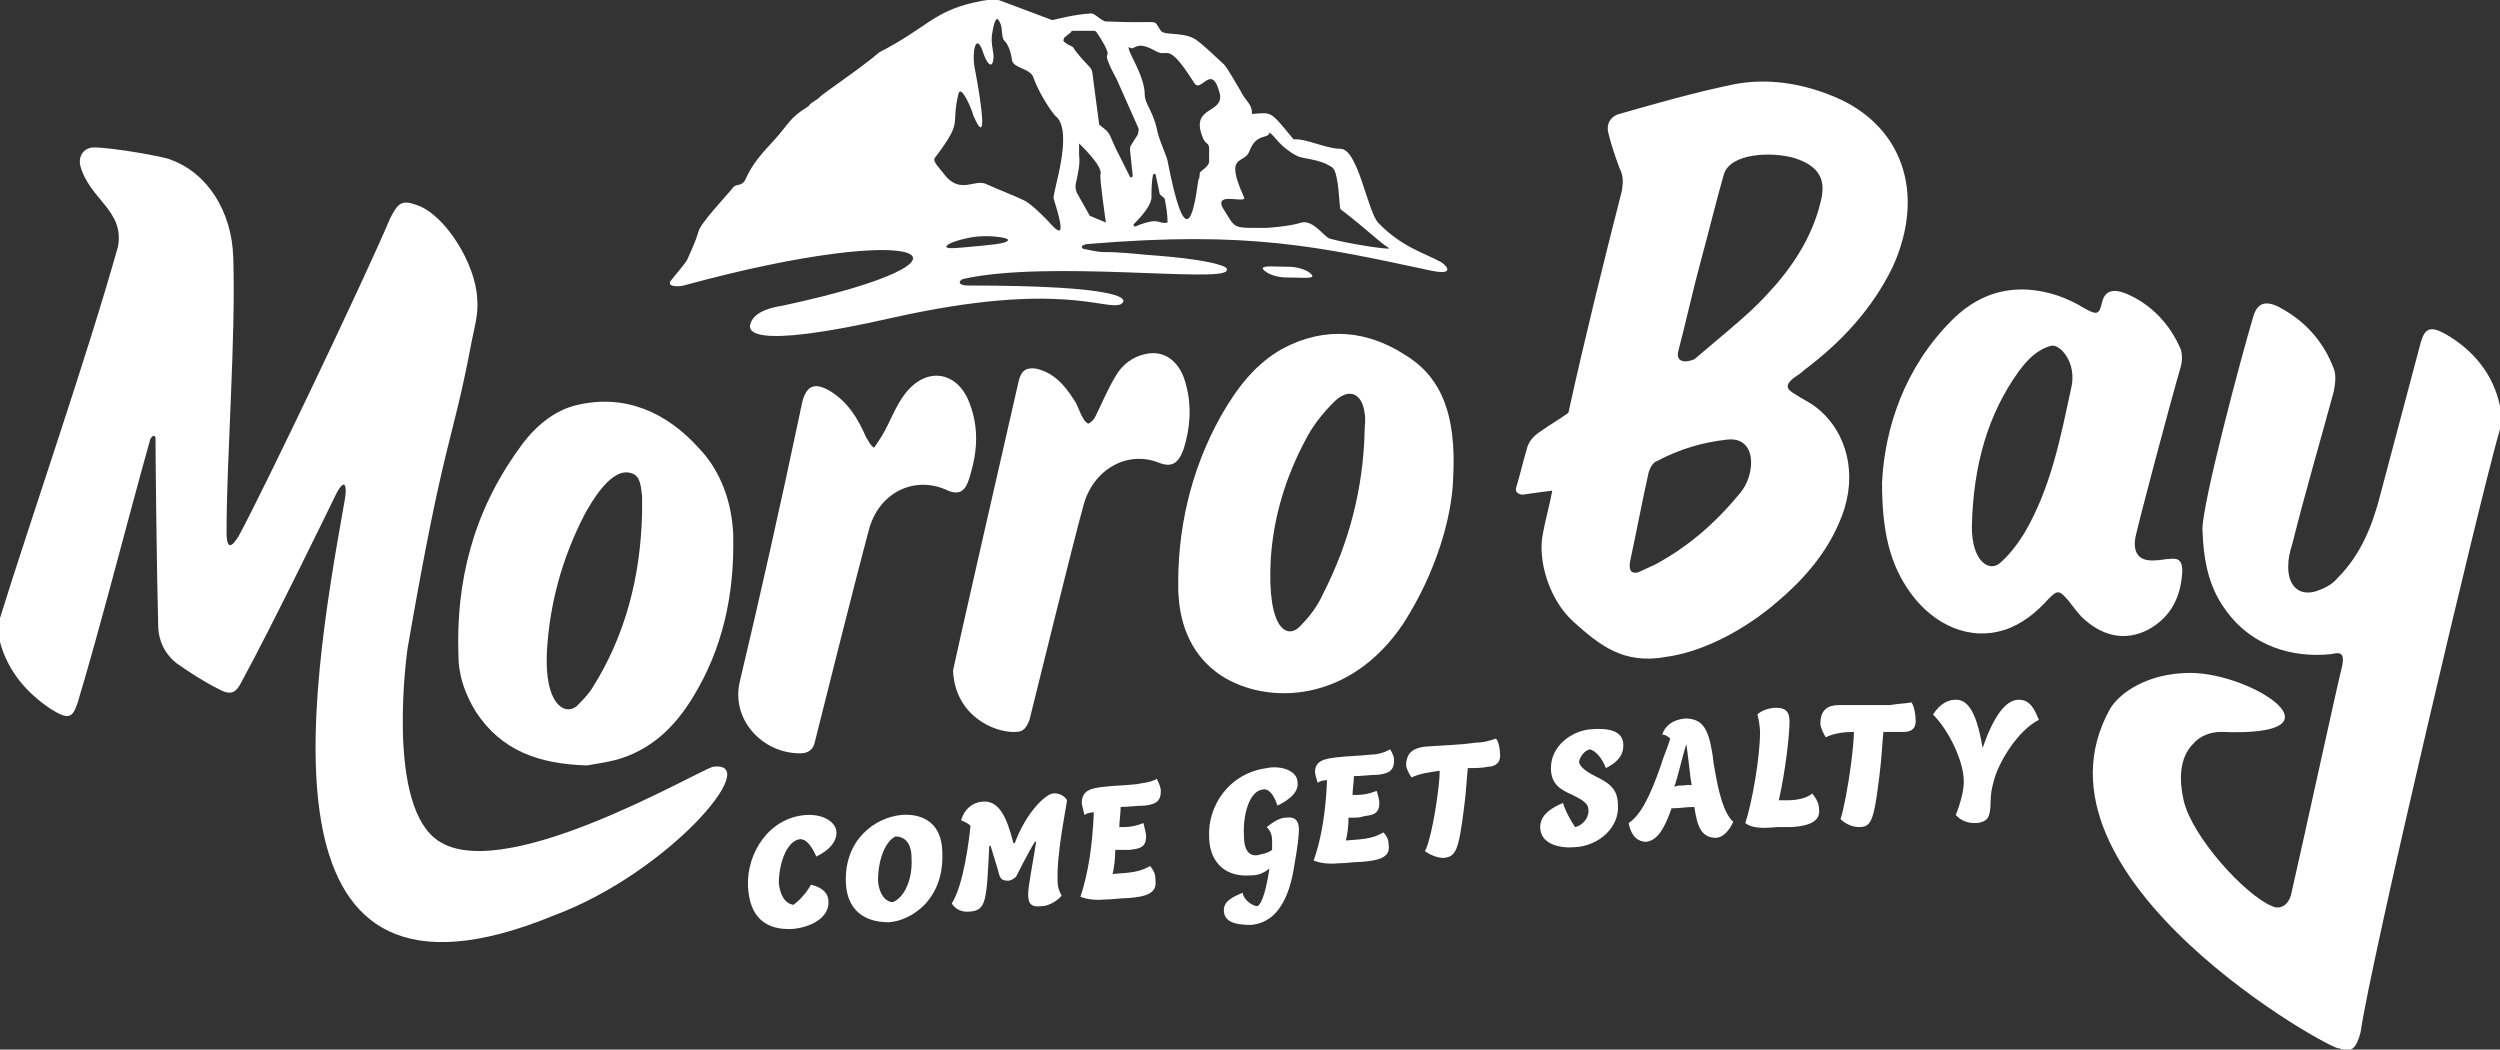
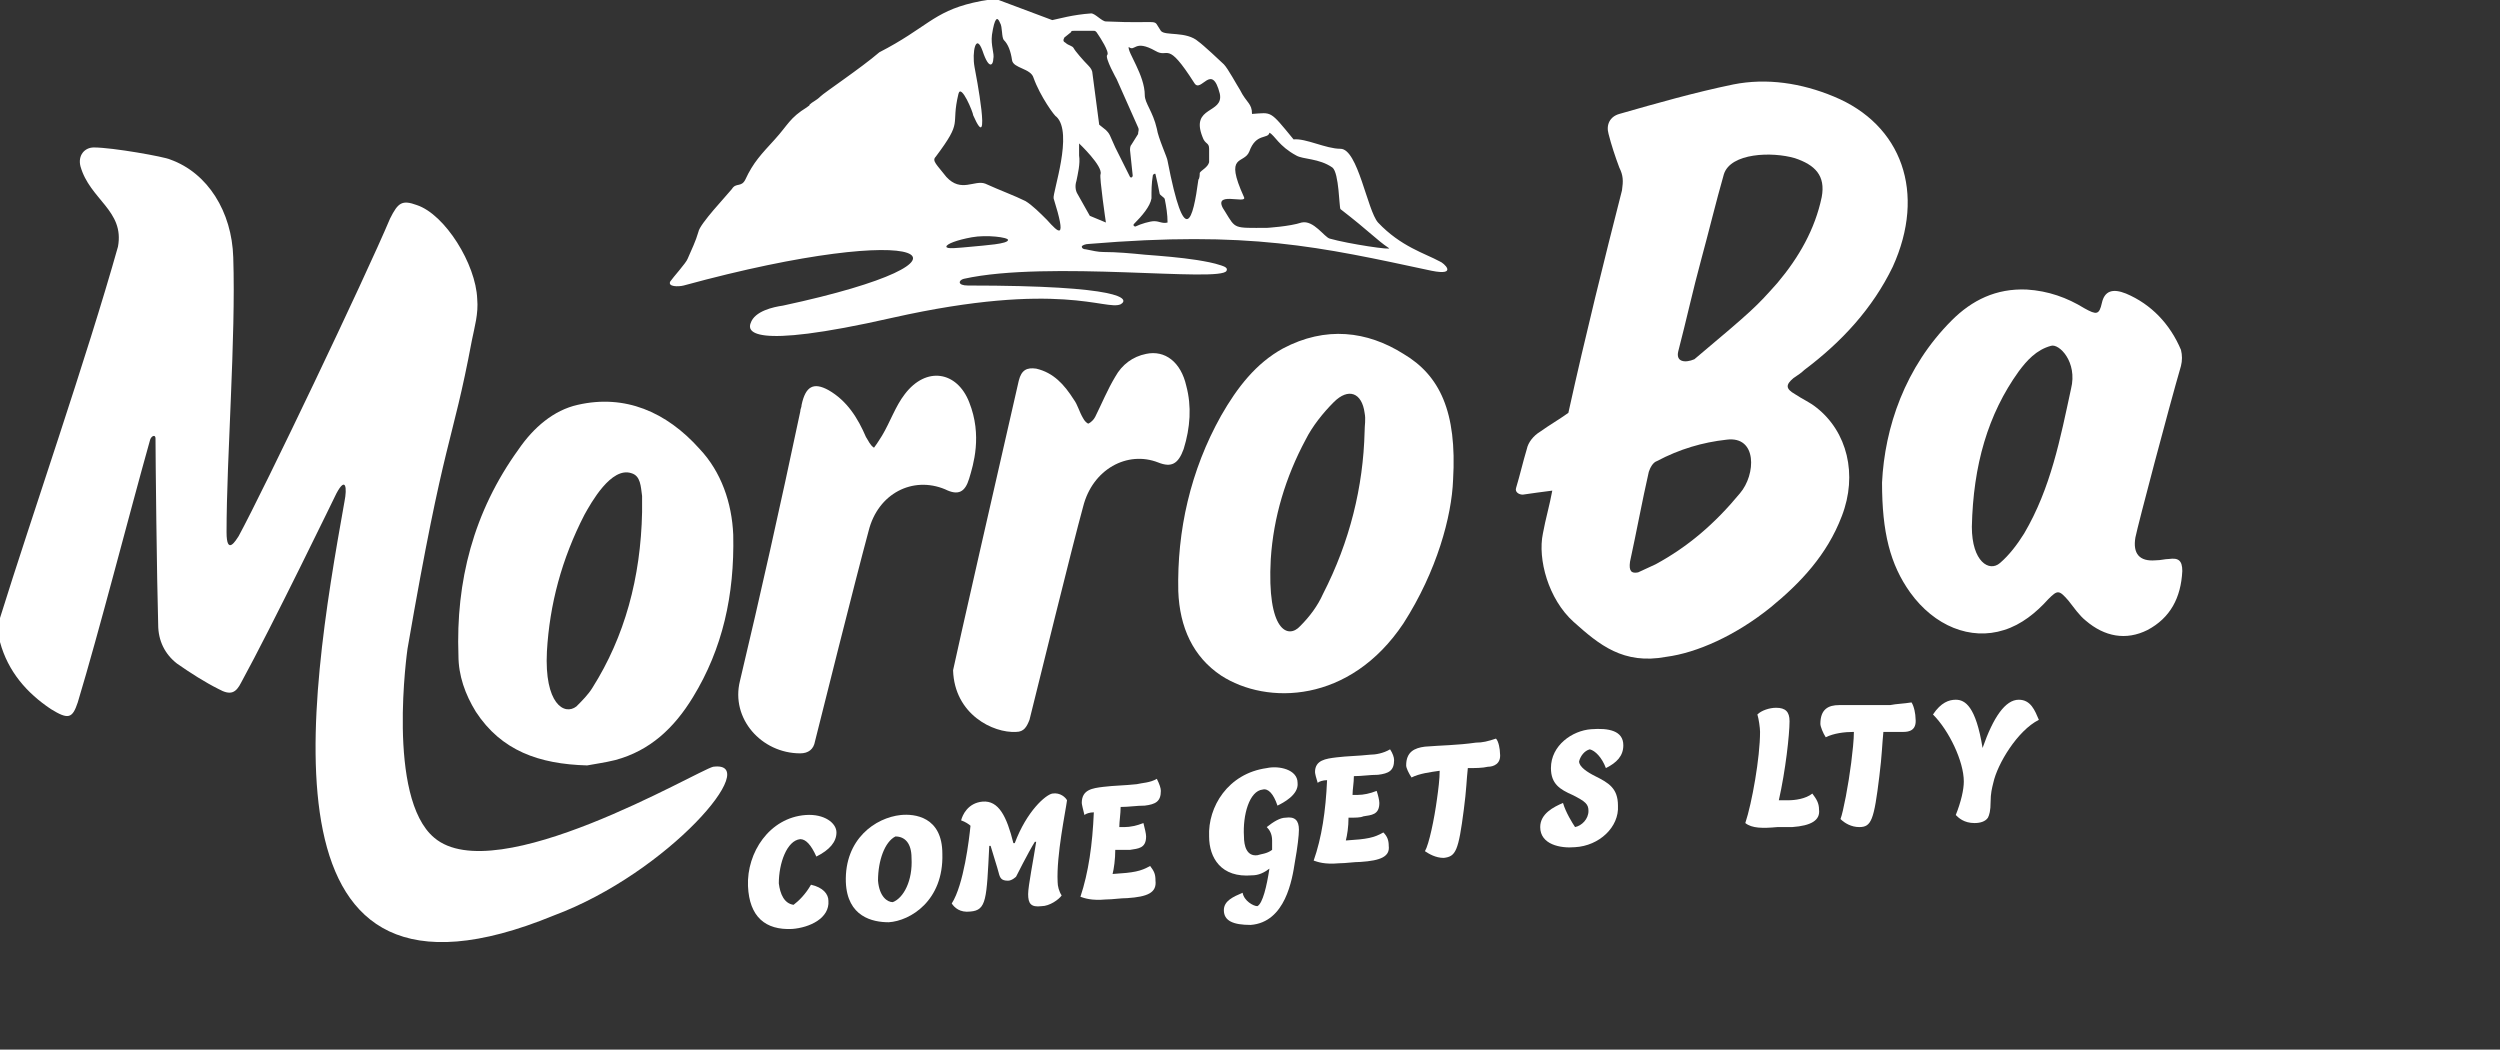
<svg xmlns="http://www.w3.org/2000/svg" xmlns:xlink="http://www.w3.org/1999/xlink" version="1.1" id="Layer_1" x="0px" y="0px" viewBox="0 0 186.5 78.3" style="enable-background:new 0 0 186.5 78.3;" xml:space="preserve">
  <rect x="0" y="0" width="186.5" height="78.3" fill="#333333" stroke="none" />
  <style type="text/css">
	.st0{clip-path:url(#SVGID_00000049902271406184270690000018181718992937531290_);fill:#FFFFFF;}
</style>
  <g>
    <defs>
      <rect id="SVGID_1_" y="0" width="186.5" height="78.3" />
    </defs>
    <clipPath id="SVGID_00000123440726236631797000000013136623833179027367_">
      <use xlink:href="#SVGID_1_" style="overflow:visible;" />
    </clipPath>
    <path style="clip-path:url(#SVGID_00000123440726236631797000000013136623833179027367_);fill:#FFFFFF;" d="M84.8,58.5   c-0.9,0.1-1.7,0.1-2.5,0.2c-0.8,0.1-1.6,0.2-1.6,1.2c0,0.1,0.1,0.5,0.2,0.9c0.1-0.1,0.4-0.2,0.7-0.2c-0.1,2.4-0.4,4.5-1,6.3   c0.3,0.1,0.8,0.3,1.9,0.2c0.5,0,1.1-0.1,1.6-0.1c1.5-0.1,2.2-0.4,2.1-1.3c0-0.5-0.1-0.7-0.4-1.1c-0.7,0.4-1.2,0.5-2.8,0.6   c0.1-0.4,0.2-1.1,0.2-1.8c0.5,0,0.9,0,1.1,0c0.6-0.1,1.2-0.1,1.2-1c0-0.2-0.1-0.6-0.2-1c-0.5,0.2-1,0.3-1.4,0.3c-0.1,0-0.3,0-0.4,0   c0-0.4,0.1-1,0.1-1.5c0.6,0,1.2-0.1,1.8-0.1c0.8-0.1,1.2-0.3,1.2-1.1c0-0.2-0.1-0.5-0.3-0.9C85.8,58.4,85.2,58.4,84.8,58.5" />
    <path style="clip-path:url(#SVGID_00000123440726236631797000000013136623833179027367_);fill:#FFFFFF;" d="M118.6,55.9   c0.4,0.1,0.9,0.6,1.2,1.4c0.8-0.4,1.3-0.9,1.3-1.7c0-1.1-1.1-1.3-2.4-1.2c-1.4,0.1-3,1.2-3,2.9c0,1.2,0.7,1.6,1.6,2   c1,0.5,1.2,0.7,1.2,1.2c0,0.6-0.5,1.1-1,1.2c-0.2-0.3-0.7-1.1-0.9-1.8c-0.7,0.3-1.7,0.8-1.7,1.8c0,1.3,1.5,1.6,2.6,1.5   c1.8-0.1,3.3-1.5,3.2-3.1c0-1.3-0.7-1.7-1.7-2.2c-0.6-0.3-1.2-0.7-1.2-1.1C117.9,56.4,118.2,56,118.6,55.9" />
    <path style="clip-path:url(#SVGID_00000123440726236631797000000013136623833179027367_);fill:#FFFFFF;" d="M117.4,46.4   c1.9,1.7,3.7,3.2,6.9,2.6c2.3-0.3,5.2-1.6,7.8-3.7c2.2-1.8,4.2-3.9,5.3-6.8c1.2-3.1,0.4-6.3-1.9-8.1c-0.5-0.4-1-0.6-1.6-1   c-0.7-0.4-0.7-0.7-0.1-1.2c0.3-0.2,0.6-0.4,0.8-0.6c2.8-2.1,5.1-4.6,6.6-7.7c2.5-5.5,0.7-10.6-4.4-12.7c-2.4-1-5-1.4-7.5-0.9   c-2.9,0.6-5.7,1.4-8.5,2.2c-0.7,0.2-1,0.8-0.8,1.5c0.2,0.8,0.5,1.7,0.8,2.5c0.3,0.6,0.3,1,0.2,1.7c-1.3,5.1-2.7,10.7-4,16.6   c-0.7,0.5-1.4,0.9-2.1,1.4c-0.5,0.3-0.9,0.8-1,1.3c-0.3,1-0.5,1.9-0.8,2.9c-0.1,0.3,0.2,0.5,0.5,0.5c0.7-0.1,1.4-0.2,2.2-0.3   c-0.2,1.1-0.5,2.1-0.7,3.2C114.7,41.7,115.5,44.7,117.4,46.4 M125.2,26.2c0.6-2.3,1.1-4.6,1.7-6.8c0.6-2.2,1.1-4.3,1.7-6.4   c0.5-1.6,3.6-1.7,5.3-1.2c1.5,0.5,2.3,1.3,2,2.9c-0.5,2.4-1.7,4.5-3.3,6.4c-1.6,1.8-1.8,2-6.2,5.7C125.7,27.1,125,27,125.2,26.2    M121.6,41.9c0.5-2.3,0.9-4.5,1.4-6.7c0.1-0.3,0.3-0.7,0.6-0.8c1.7-0.9,3.4-1.4,5.2-1.6c2.3-0.3,2.2,2.6,1,4   c-1.9,2.3-3.9,4-6.3,5.3c-0.4,0.2-0.9,0.4-1.3,0.6C121.7,42.8,121.5,42.6,121.6,41.9" />
    <path style="clip-path:url(#SVGID_00000123440726236631797000000013136623833179027367_);fill:#FFFFFF;" d="M104.7,26.4   c-2.7-1.7-5.8-2.1-9-0.4c-2,1.1-3.4,2.9-4.6,5c-2.3,4.1-3.3,8.6-3.2,13.1c0.1,2.7,1.1,4.9,3.2,6.3c3.4,2.2,9.6,2.1,13.6-3.9   c2.5-3.9,3.6-8,3.7-10.7C108.7,30.7,107.4,28,104.7,26.4 M98.7,44.3c-0.4,0.9-1,1.7-1.7,2.4c-0.9,1-2.5,0.4-2.2-5   c0.2-3.1,1.1-6.1,2.6-8.9c0.5-1,1.3-2,2.1-2.8c1.1-1.1,2.1-0.7,2.3,0.8c0.1,0.5,0,0.9,0,1.4C101.7,36.3,100.7,40.4,98.7,44.3" />
    <path style="clip-path:url(#SVGID_00000123440726236631797000000013136623833179027367_);fill:#FFFFFF;" d="M94.2,58.9   c0.4-0.1,0.8,0.3,1.1,1.2c0.4-0.2,1.6-0.8,1.5-1.7c0-1-1.4-1.3-2.3-1.1c-2.9,0.4-4.4,2.9-4.3,5.1c0,1.6,0.9,3.1,3.2,2.9   c0.5,0,0.9-0.2,1.3-0.5c-0.2,1.3-0.5,2.6-0.9,2.8c-0.3,0-1-0.4-1.1-1c-0.7,0.3-1.4,0.6-1.4,1.3c0,0.8,0.7,1.1,2,1.1   c2.6-0.2,3.1-3.4,3.3-4.7c0.2-1.1,0.3-2,0.3-2.4c0-0.7-0.3-1-1-0.9c-0.4,0-0.9,0.3-1.4,0.7c0.2,0.2,0.4,0.5,0.4,1   c0,0.2,0,0.4,0,0.7c-0.4,0.3-0.8,0.3-1.1,0.4c-0.8,0.1-1-0.7-1-1.4C92.7,60.8,93.2,59,94.2,58.9" />
    <path style="clip-path:url(#SVGID_00000123440726236631797000000013136623833179027367_);fill:#FFFFFF;" d="M102.2,56.3   c-0.9,0.1-1.7,0.1-2.5,0.2c-0.8,0.1-1.6,0.2-1.6,1.1c0,0.1,0.1,0.5,0.2,0.8c0.1-0.1,0.4-0.2,0.7-0.2c-0.1,2.3-0.4,4.3-1,6   c0.3,0.1,0.8,0.3,1.9,0.2c0.5,0,1.1-0.1,1.6-0.1c1.5-0.1,2.2-0.4,2.1-1.2c0-0.4-0.1-0.7-0.4-1c-0.7,0.4-1.2,0.5-2.8,0.6   c0.1-0.4,0.2-1,0.2-1.7c0.5,0,0.9,0,1.1-0.1c0.6-0.1,1.2-0.1,1.2-1c0-0.2-0.1-0.6-0.2-0.9c-0.5,0.2-1,0.3-1.4,0.3   c-0.1,0-0.3,0-0.4,0c0-0.4,0.1-0.9,0.1-1.4c0.6,0,1.2-0.1,1.8-0.1c0.8-0.1,1.2-0.3,1.2-1.1c0-0.2-0.1-0.5-0.3-0.8   C103.2,56.2,102.6,56.3,102.2,56.3" />
    <path style="clip-path:url(#SVGID_00000123440726236631797000000013136623833179027367_);fill:#FFFFFF;" d="M110.1,55.4   c-1.4,0.2-2.6,0.2-3.8,0.3c-0.8,0.1-1.4,0.4-1.4,1.4c0,0.2,0.2,0.6,0.4,0.9c0.6-0.3,1.4-0.4,2.1-0.5c0,0.6-0.1,1.4-0.2,2.1   c-0.2,1.5-0.6,3.4-0.9,3.9c0.3,0.2,0.8,0.5,1.4,0.5c0.9-0.1,1.1-0.5,1.5-3.6c0.2-1.5,0.2-2.2,0.3-3.1c0.5,0,1.1,0,1.5-0.1   c0.4,0,1-0.2,0.9-1c0-0.3-0.1-0.9-0.3-1.1C111,55.3,110.6,55.4,110.1,55.4" />
    <path style="clip-path:url(#SVGID_00000123440726236631797000000013136623833179027367_);fill:#FFFFFF;" d="M150.6,52.2   c-1,0-1.9,1.3-2.7,3.6c0,0,0,0,0,0c-0.5-3.1-1.3-3.6-2-3.6c-0.5,0-1.1,0.2-1.7,1.1c1.2,1.2,2.3,3.5,2.3,5c0,0.6-0.2,1.5-0.6,2.5   c0.2,0.2,0.6,0.6,1.4,0.6c0.4,0,0.8-0.1,1-0.4c0.1-0.2,0.2-0.5,0.2-1.2c0-0.6,0.1-1,0.2-1.4c0.3-1.4,1.8-3.9,3.4-4.7   C151.8,53,151.5,52.2,150.6,52.2" />
    <path style="clip-path:url(#SVGID_00000123440726236631797000000013136623833179027367_);fill:#FFFFFF;" d="M160.2,47   c1.7-0.9,2.5-2.4,2.6-4.4c0-0.8-0.3-1-1-0.9c-0.3,0-0.6,0.1-1,0.1c-1.2,0.1-1.7-0.5-1.5-1.7c0.2-1,2.5-9.7,3.4-12.8   c0.1-0.4,0.1-0.8,0-1.2c-0.8-1.9-2.2-3.4-4.1-4.2c-1-0.4-1.6-0.2-1.8,0.7c-0.2,0.9-0.4,0.9-1.3,0.4c-1.3-0.8-2.7-1.3-4.3-1.4   c-2.3-0.1-4.1,0.8-5.6,2.3c-3.5,3.5-5,8-5.2,12.1c0,3.7,0.6,6.1,2.1,8.2c1.8,2.5,4.5,3.6,7,2.8c1.3-0.4,2.4-1.3,3.3-2.3   c0.7-0.7,0.8-0.7,1.5,0.1c0.4,0.5,0.8,1.1,1.3,1.5C157,47.5,158.6,47.8,160.2,47 M154.5,29c-0.8,3.7-1.5,7.4-3.5,10.8   c-0.5,0.8-1.1,1.6-1.8,2.2c-0.8,0.7-2.1-0.1-2.1-2.7c0.1-4.6,1.2-8.4,3.5-11.6c0.6-0.8,1.3-1.6,2.4-1.9C153.6,25.6,155,27,154.5,29   " />
-     <path style="clip-path:url(#SVGID_00000123440726236631797000000013136623833179027367_);fill:#FFFFFF;" d="M186.5,30.3   c-0.5-2.4-2-4.2-4.1-5.4c-1.1-0.6-1.5-0.4-1.8,0.6c-1,3.8-2,7.5-3,11.3c-0.6,2.4-1.5,4.6-3.2,6.3c-0.4,0.5-1,0.8-1.6,1   c-1.3,0.4-2.1-0.4-2.1-1.8c0-0.6,0.1-1.1,0.3-1.7c1-4,2.1-7.7,3.1-11.4c0.1-0.5,0.2-1.2,0-1.7c-0.8-2.1-2.2-3.6-4.1-4.6   c-1-0.5-1.6-0.3-1.9,0.7c-0.9,3-3.8,13.9-3.8,15.9c0.1,2.7,0.6,4.5,1.8,6.1c1.9,2.6,4.9,3.5,7.8,3.2c0.5-0.1,1.1-0.3,0.8,1   c-0.3,1.1-2.9,13.1-3.8,17c-0.2,0.7-0.8,1.1-1.4,0.8c-2-0.8-6-5.2-6.6-7.9c-0.5-2.2,0-3.5,0.7-4.2c0.5-0.6,1.3-0.9,2.1-0.9   c9.7,0.4,2.3-4.4-2.3-4.4c-3.2,0-5.3,1.5-6,2.7c-7,12.6,17.1,25.8,17.1,25.3c0.9,0.4,1.3,0,1.6-1.2c0.8-5.5,8.9-39.8,10.4-45   C186.6,31.5,186.6,30.7,186.5,30.3" />
-     <path style="clip-path:url(#SVGID_00000123440726236631797000000013136623833179027367_);fill:#FFFFFF;" d="M127.9,57.3   c-0.1-0.4-0.1-0.9-0.2-1.3c-0.3-1.9-0.9-2.4-2-2.4c-1,0.1-1.5,0.6-1.7,1.2c0.2,0,0.4,0.1,0.6,0.3c-0.2,0.7-0.5,1.3-0.7,2   c-0.8,2.3-1.5,3.7-2.4,4.3c0.2,1.1,0.8,1.4,1.3,1.4c0.9-0.1,1.4-1.1,1.9-2.5c0.6,0,1.1-0.1,1.7-0.1c0.2,1.4,0.5,2.3,1.6,2.3   c0.5,0,1-0.5,1.3-1.2C128.6,60.7,128.2,59.1,127.9,57.3 M125.5,58.6c-0.2,0-0.4,0-0.6,0.1c0.2-0.5,0.7-2.6,0.9-3.2   c0.1,0.6,0.3,2.6,0.4,3.1C126.1,58.5,125.6,58.6,125.5,58.6" />
    <path style="clip-path:url(#SVGID_00000123440726236631797000000013136623833179027367_);fill:#FFFFFF;" d="M141,52.6   c-1.4,0-2.6,0-3.8,0c-0.8,0-1.4,0.3-1.4,1.4c0,0.2,0.2,0.7,0.4,1c0.6-0.3,1.4-0.4,2.1-0.4c0,0.6-0.1,1.5-0.2,2.3   c-0.2,1.6-0.6,3.7-0.8,4.2c0.3,0.3,0.8,0.6,1.4,0.6c0.9,0,1.1-0.5,1.5-3.8c0.2-1.6,0.2-2.3,0.3-3.3c0.5,0,1.1,0,1.5,0   c0.4,0,1-0.1,0.9-1c0-0.3-0.1-0.9-0.3-1.2C142,52.5,141.5,52.5,141,52.6" />
    <path style="clip-path:url(#SVGID_00000123440726236631797000000013136623833179027367_);fill:#FFFFFF;" d="M133.4,59.7   c-0.2,0-0.4,0-0.7,0c0.5-2.2,0.8-4.9,0.8-5.9c0-0.7-0.3-1-1-1c-0.5,0-1.1,0.2-1.4,0.5c0.1,0.3,0.2,1,0.2,1.3c0,1.9-0.6,5.3-1.1,6.8   c0.5,0.4,1.3,0.4,2.4,0.3c0.4,0,0.7,0,1.1,0c1.4-0.1,2.1-0.5,2-1.3c0-0.5-0.2-0.8-0.5-1.2C134.7,59.6,133.9,59.7,133.4,59.7" />
    <path style="clip-path:url(#SVGID_00000123440726236631797000000013136623833179027367_);fill:#FFFFFF;" d="M88.5,28.8   c-0.4-1.8-1.6-2.7-3-2.4c-1,0.2-1.8,0.8-2.3,1.7c-0.6,1-1,2-1.5,3c-0.1,0.2-0.3,0.4-0.5,0.5c-0.1,0-0.3-0.2-0.4-0.4   c-0.3-0.5-0.4-1-0.7-1.4c-0.7-1.1-1.5-2-2.8-2.3c-0.7-0.1-1.1,0.1-1.3,0.9C74.6,34.5,71.3,49,71.1,50c0.1,3.3,3,4.7,4.7,4.6   c0.6,0,0.8-0.4,1-0.9c0.6-2.4,3.2-13,4-15.9c0.7-2.8,3.3-4.2,5.6-3.3c1,0.4,1.5,0.1,1.9-1C88.8,31.9,88.9,30.3,88.5,28.8" />
    <path style="clip-path:url(#SVGID_00000123440726236631797000000013136623833179027367_);fill:#FFFFFF;" d="M52.2,33.5   c-2.5-2.8-5.6-4.1-9.1-3.3c-1.8,0.4-3.3,1.7-4.4,3.3c-3.4,4.7-4.7,9.9-4.5,15.4c0,1.5,0.5,2.9,1.3,4.2c1.9,2.9,4.7,3.9,8.3,4   c0.5-0.1,1.3-0.2,2.1-0.4c2.6-0.7,4.4-2.4,5.8-4.7c2.2-3.6,3.1-7.6,3-12.1C54.6,37.5,53.8,35.2,52.2,33.5 M44.2,51.3   c-0.3,0.5-0.8,1-1.2,1.4c-0.9,0.7-2.4-0.2-2.2-4.1c0.2-3.5,1.1-6.9,2.8-10.2c0.5-0.9,2-3.6,3.5-3.1c0.7,0.2,0.7,1,0.8,1.7   c0,0.4,0,0.8,0,1.2C47.8,43.1,46.6,47.5,44.2,51.3" />
    <path style="clip-path:url(#SVGID_00000123440726236631797000000013136623833179027367_);fill:#FFFFFF;" d="M67.2,60.8   c-1.9,0.2-4.2,1.8-4.1,5c0.1,2.6,2,3,3.2,3c1.6-0.1,4.1-1.6,4-5.1C70.3,60.9,68.2,60.7,67.2,60.8 M66.6,67.3c-0.4,0-1-0.4-1.1-1.6   c0-1.5,0.5-2.9,1.3-3.3c0.7,0,1.2,0.5,1.2,1.6C68.1,65.7,67.4,67,66.6,67.3" />
    <path style="clip-path:url(#SVGID_00000123440726236631797000000013136623833179027367_);fill:#FFFFFF;" d="M53.2,57.2   C52,57.5,37,66.4,32.4,62.5c-3.6-3-2-14.1-2-14.1c2.8-16.2,3.3-15,4.8-23c0.2-1,0.5-2,0.4-3.1c-0.1-2.6-2.4-6.3-4.5-7   c-1.1-0.4-1.4-0.2-2,1c-1.9,4.5-9.4,20.2-11.3,23.7c-0.2,0.3-0.9,1.5-0.9-0.3c0-5.6,0.7-14.5,0.5-20.5c-0.1-3.4-1.9-6.3-4.7-7.3   c-0.4-0.2-4.3-0.9-5.7-0.9c-0.7,0-1.2,0.6-1,1.4c0.7,2.5,3.3,3.3,2.8,6c-2.3,8.2-6.5,20.3-8.8,27.7c-0.2,0.5-0.2,1.2,0,1.8   c0.6,2.2,2,3.8,3.8,5c1.3,0.8,1.6,0.7,2-0.5c1.6-5.3,3.8-13.9,5.4-19.6c0.1-0.3,0.4-0.4,0.4-0.1c0,1.3,0.1,10.6,0.2,13.9   c0,1.2,0.5,2.2,1.4,2.9c1,0.7,2.1,1.4,3.1,1.9c0.9,0.5,1.3,0.3,1.7-0.5c2.3-4.2,7-13.9,7.1-14.1c0.7-1.3,0.8-0.4,0.6,0.6   c-2.7,15.1-6.8,40.1,15.6,30.9C49.9,65.1,57,56.7,53.2,57.2" />
    <path style="clip-path:url(#SVGID_00000123440726236631797000000013136623833179027367_);fill:#FFFFFF;" d="M78.5,59.2   c-0.5,0.1-1.9,1.3-2.8,3.7c0,0,0,0-0.1,0c-0.5-2-1.1-3.2-2.3-3.1c-1.1,0.1-1.5,1-1.6,1.4c0.3,0.1,0.6,0.3,0.7,0.4   c-0.1,1-0.5,4.4-1.4,5.8c0.2,0.3,0.6,0.7,1.4,0.6c1.2-0.1,1.2-0.9,1.4-4.9c0,0,0,0,0.1,0c0.2,0.7,0.5,1.6,0.6,2   c0.1,0.4,0.2,0.6,0.7,0.6c0.3,0,0.6-0.3,0.6-0.3c0,0,0.9-1.8,1.4-2.6c0,0,0,0,0.1,0c-0.2,1.3-0.6,3.3-0.6,3.9c0,0.7,0.2,1,1,0.9   c0.6,0,1.3-0.5,1.5-0.8c-0.2-0.3-0.3-0.7-0.3-1c-0.1-2,0.6-5.3,0.7-6.1C79.5,59.5,79.1,59.1,78.5,59.2" />
    <path style="clip-path:url(#SVGID_00000123440726236631797000000013136623833179027367_);fill:#FFFFFF;" d="M72.3,35.7   c0.3-1,1-3.2,0-5.7c-0.9-2.3-3.2-2.7-4.8-0.6c-0.7,0.9-1.1,2.1-1.7,3.1c-0.2,0.3-0.3,0.5-0.6,0.9c-0.3-0.2-0.4-0.5-0.6-0.8   c-0.6-1.4-1.4-2.7-2.8-3.5c-1.1-0.6-1.7-0.3-2,1.1c0,0.2-0.1,0.3-0.1,0.5c-1.5,7.1-3,13.8-4.5,20.1c-0.7,2.8,1.6,5.4,4.5,5.4   c0.6,0,1-0.3,1.1-0.9c0.4-1.6,3-12,4-15.7c0.7-2.8,3.3-4.1,5.7-3.1C71.5,37,72,36.7,72.3,35.7" />
    <path style="clip-path:url(#SVGID_00000123440726236631797000000013136623833179027367_);fill:#FFFFFF;" d="M60.1,60.8   c-2.7,0.2-4.4,2.8-4.3,5.3c0.1,2.3,1.3,3.3,3.3,3.2c1.3-0.1,2.8-0.8,2.7-2.1c0-0.5-0.4-1-1.3-1.2c-0.4,0.7-0.9,1.2-1.3,1.5   c-0.7-0.1-1-0.8-1.1-1.6c0-1.5,0.6-3.2,1.6-3.3c0.4,0,0.8,0.4,1.2,1.3c1-0.5,1.5-1.1,1.5-1.8C62.4,61.4,61.5,60.7,60.1,60.8" />
    <path style="clip-path:url(#SVGID_00000123440726236631797000000013136623833179027367_);fill:#FFFFFF;" d="M58.4,22.8   c-0.7,0.1-2.1,0.4-2.4,1.3c-0.2,0.5-0.4,2.1,10.6-0.4c12.5-2.8,15.9-0.5,17-1c0.7-0.4,0.2-1.4-11.4-1.4c-0.8,0-0.7-0.4-0.3-0.5   c6.3-1.4,19.2,0.3,19.6-0.6c0.1-0.2-0.1-0.3-0.4-0.4c-0.6-0.2-1.2-0.3-1.8-0.4c-1.3-0.2-2.6-0.3-3.9-0.4c-1-0.1-2.1-0.2-3.1-0.2   c-0.4,0-0.8-0.1-1.3-0.2c-0.2,0-0.3-0.1-0.3-0.2c0-0.1,0.3-0.2,0.5-0.2c12-1,17.2,0.2,25.6,2c2,0.4,0.9-0.6,0.6-0.7   c-1.1-0.6-2.9-1.1-4.6-2.9c-0.8-0.9-1.5-5.5-2.8-5.5c-1.1,0-2.6-0.8-3.5-0.7c-1.8-2.2-1.6-2-3.1-1.9c0-0.8-0.4-0.8-0.9-1.8   c-0.2-0.3-0.9-1.6-1.2-1.9c-0.2-0.2-1.6-1.5-1.9-1.7c-0.9-0.8-2.5-0.4-2.8-0.8c-0.7-1,0.3-0.5-4.1-0.7c-0.3,0-0.8-0.6-1.1-0.6   c-1.4,0.1-2.4,0.4-2.9,0.5l-4-1.5c0,0,0,0,0,0c-0.4-0.1-1,0-1.9,0.2c-3,0.7-3.5,1.9-7,3.7c-1.4,1.2-4.1,3-4.4,3.3   c-0.3,0.3-0.6,0.4-0.8,0.6c0,0.1-0.1,0.1-0.2,0.2c-1.3,0.8-1.4,1.3-2.4,2.4c-1,1.1-1.6,1.7-2.2,3c-0.3,0.6-0.7,0.2-1,0.7   c-0.4,0.5-2.4,2.6-2.5,3.2c-0.2,0.7-0.5,1.3-0.8,2c-0.1,0.3-1.1,1.4-1.3,1.7c-0.2,0.4,0.6,0.4,1,0.3C69.3,16.3,74.7,19.3,58.4,22.8    M92.8,14.7c-1.5-3.3,0-2.4,0.4-3.4c0.5-1.4,1.4-0.9,1.5-1.4c0.4,0.2,0.7,1,2,1.7c0.5,0.3,1.7,0.2,2.7,0.9c0.5,0.4,0.5,3,0.6,3.1   c2.2,1.7,2.7,2.3,3.6,2.9c0.4,0.2-3-0.3-4.4-0.7c-0.4-0.1-1.2-1.4-2.1-1.2c-0.9,0.3-2.6,0.4-2.6,0.4c-2.5,0-2.3,0.1-3.1-1.2   C90.2,14.1,93.1,15.3,92.8,14.7 M72.5,18.4c-1.1,0.1-1.9,0.2-1.9,0c0-0.2,0.8-0.5,1.9-0.7c1.1-0.2,2.7,0,2.7,0.2   C75.2,18.2,73.5,18.3,72.5,18.4 M81.3,16.1l-0.9-1.6c-0.2-0.3-0.2-0.7-0.1-1c0.1-0.5,0.3-1.3,0.2-1.9l0-0.9c0,0,1.8,1.7,1.6,2.3   c-0.1,0.2,0.4,3.6,0.4,3.6L81.3,16.1z M86.1,16.5c-0.3,0-1,0.2-1.4,0.4c-0.1,0-0.2-0.1-0.1-0.2c0.6-0.6,1.2-1.3,1.3-1.9   c0-0.6,0-1.1,0.1-1.7c0-0.1,0.2-0.2,0.2-0.1c0.1,0.4,0.2,0.9,0.3,1.4c0,0.2,0.4,0.3,0.4,0.5c0.1,0.5,0.2,1.1,0.2,1.7   C86.7,16.7,86.5,16.5,86.1,16.5 M84.2,3.5c0.5,0.4,0.4-0.6,2,0.3c1,0.6,0.8-0.9,2.9,2.4c0.5,0.8,1.3-1.6,1.9,0.8   c0.3,1.5-2.2,0.9-1.3,3.2c0.2,0.6,0.5,0.4,0.5,0.9c0,0.3,0,0.7,0,1c-0.1,0.4-0.6,0.6-0.7,0.8c0,0.1,0,0.4-0.1,0.5   c-0.4,3-1,5.3-2.3-1.4c0-0.2-0.7-1.7-0.8-2.4c-0.3-1.3-0.9-1.9-0.9-2.5C85.4,5.6,84.1,3.9,84.2,3.5 M79.4,2.8l0.5-0.4   c0-0.1,0.1-0.1,0.2-0.1l1.1,0l0.4,0c0.1,0,0.1,0,0.2,0.1L82,2.7c0,0,0.8,1.2,0.6,1.4c-0.2,0.2,0.7,1.8,0.7,1.8l1.6,3.6   c0.1,0.2,0,0.3,0,0.5l-0.5,0.8c-0.1,0.1-0.1,0.3-0.1,0.4l0.2,1.9c0,0.1-0.1,0.2-0.2,0.1L83.2,11l-0.4-0.9c-0.1-0.2-0.2-0.3-0.3-0.4   L82,9.3l-0.5-3.8c0-0.2-0.1-0.4-0.3-0.6c-0.4-0.4-1-1.1-1.1-1.3c-0.1-0.2-0.4-0.2-0.6-0.4C79.3,3.1,79.3,3,79.4,2.8 M69.8,11.7   c2.1-2.8,1.1-2.2,1.7-4.7c0.2-0.8,1.1,1.4,1.1,1.6c1.4,3.2,0.2-3.1,0.1-3.6c-0.2-1.1,0.1-2.6,0.6-1.2c0.5,1.5,0.8,1,0.8,0.6   c0.1-0.4-0.2-1-0.1-1.8c0.2-1.3,0.4-1.4,0.6-0.9C74.8,2,74.7,2.8,74.9,3c0.3,0.3,0.5,0.8,0.6,1.5c0.1,0.6,1.4,0.6,1.6,1.3   c0.5,1.4,1.6,2.9,1.7,2.9c1.3,1.2-0.3,5.7-0.2,6.1c1,3.2,0.4,2.6-0.5,1.6c-0.5-0.5-1.1-1.1-1.6-1.4c-0.8-0.4-1.9-0.8-3-1.3   c-0.8-0.3-1.8,0.7-2.9-0.5C69.9,12.3,69.5,12,69.8,11.7" />
-     <path style="clip-path:url(#SVGID_00000123440726236631797000000013136623833179027367_);fill:#FFFFFF;" d="M94.2,20   c0,0.2,0.7,0.7,1.8,0.7c1,0,1.9,0.1,1.9-0.1c0-0.2-0.7-0.7-1.8-0.7C95.1,19.9,94.3,19.8,94.2,20" />
  </g>
</svg>